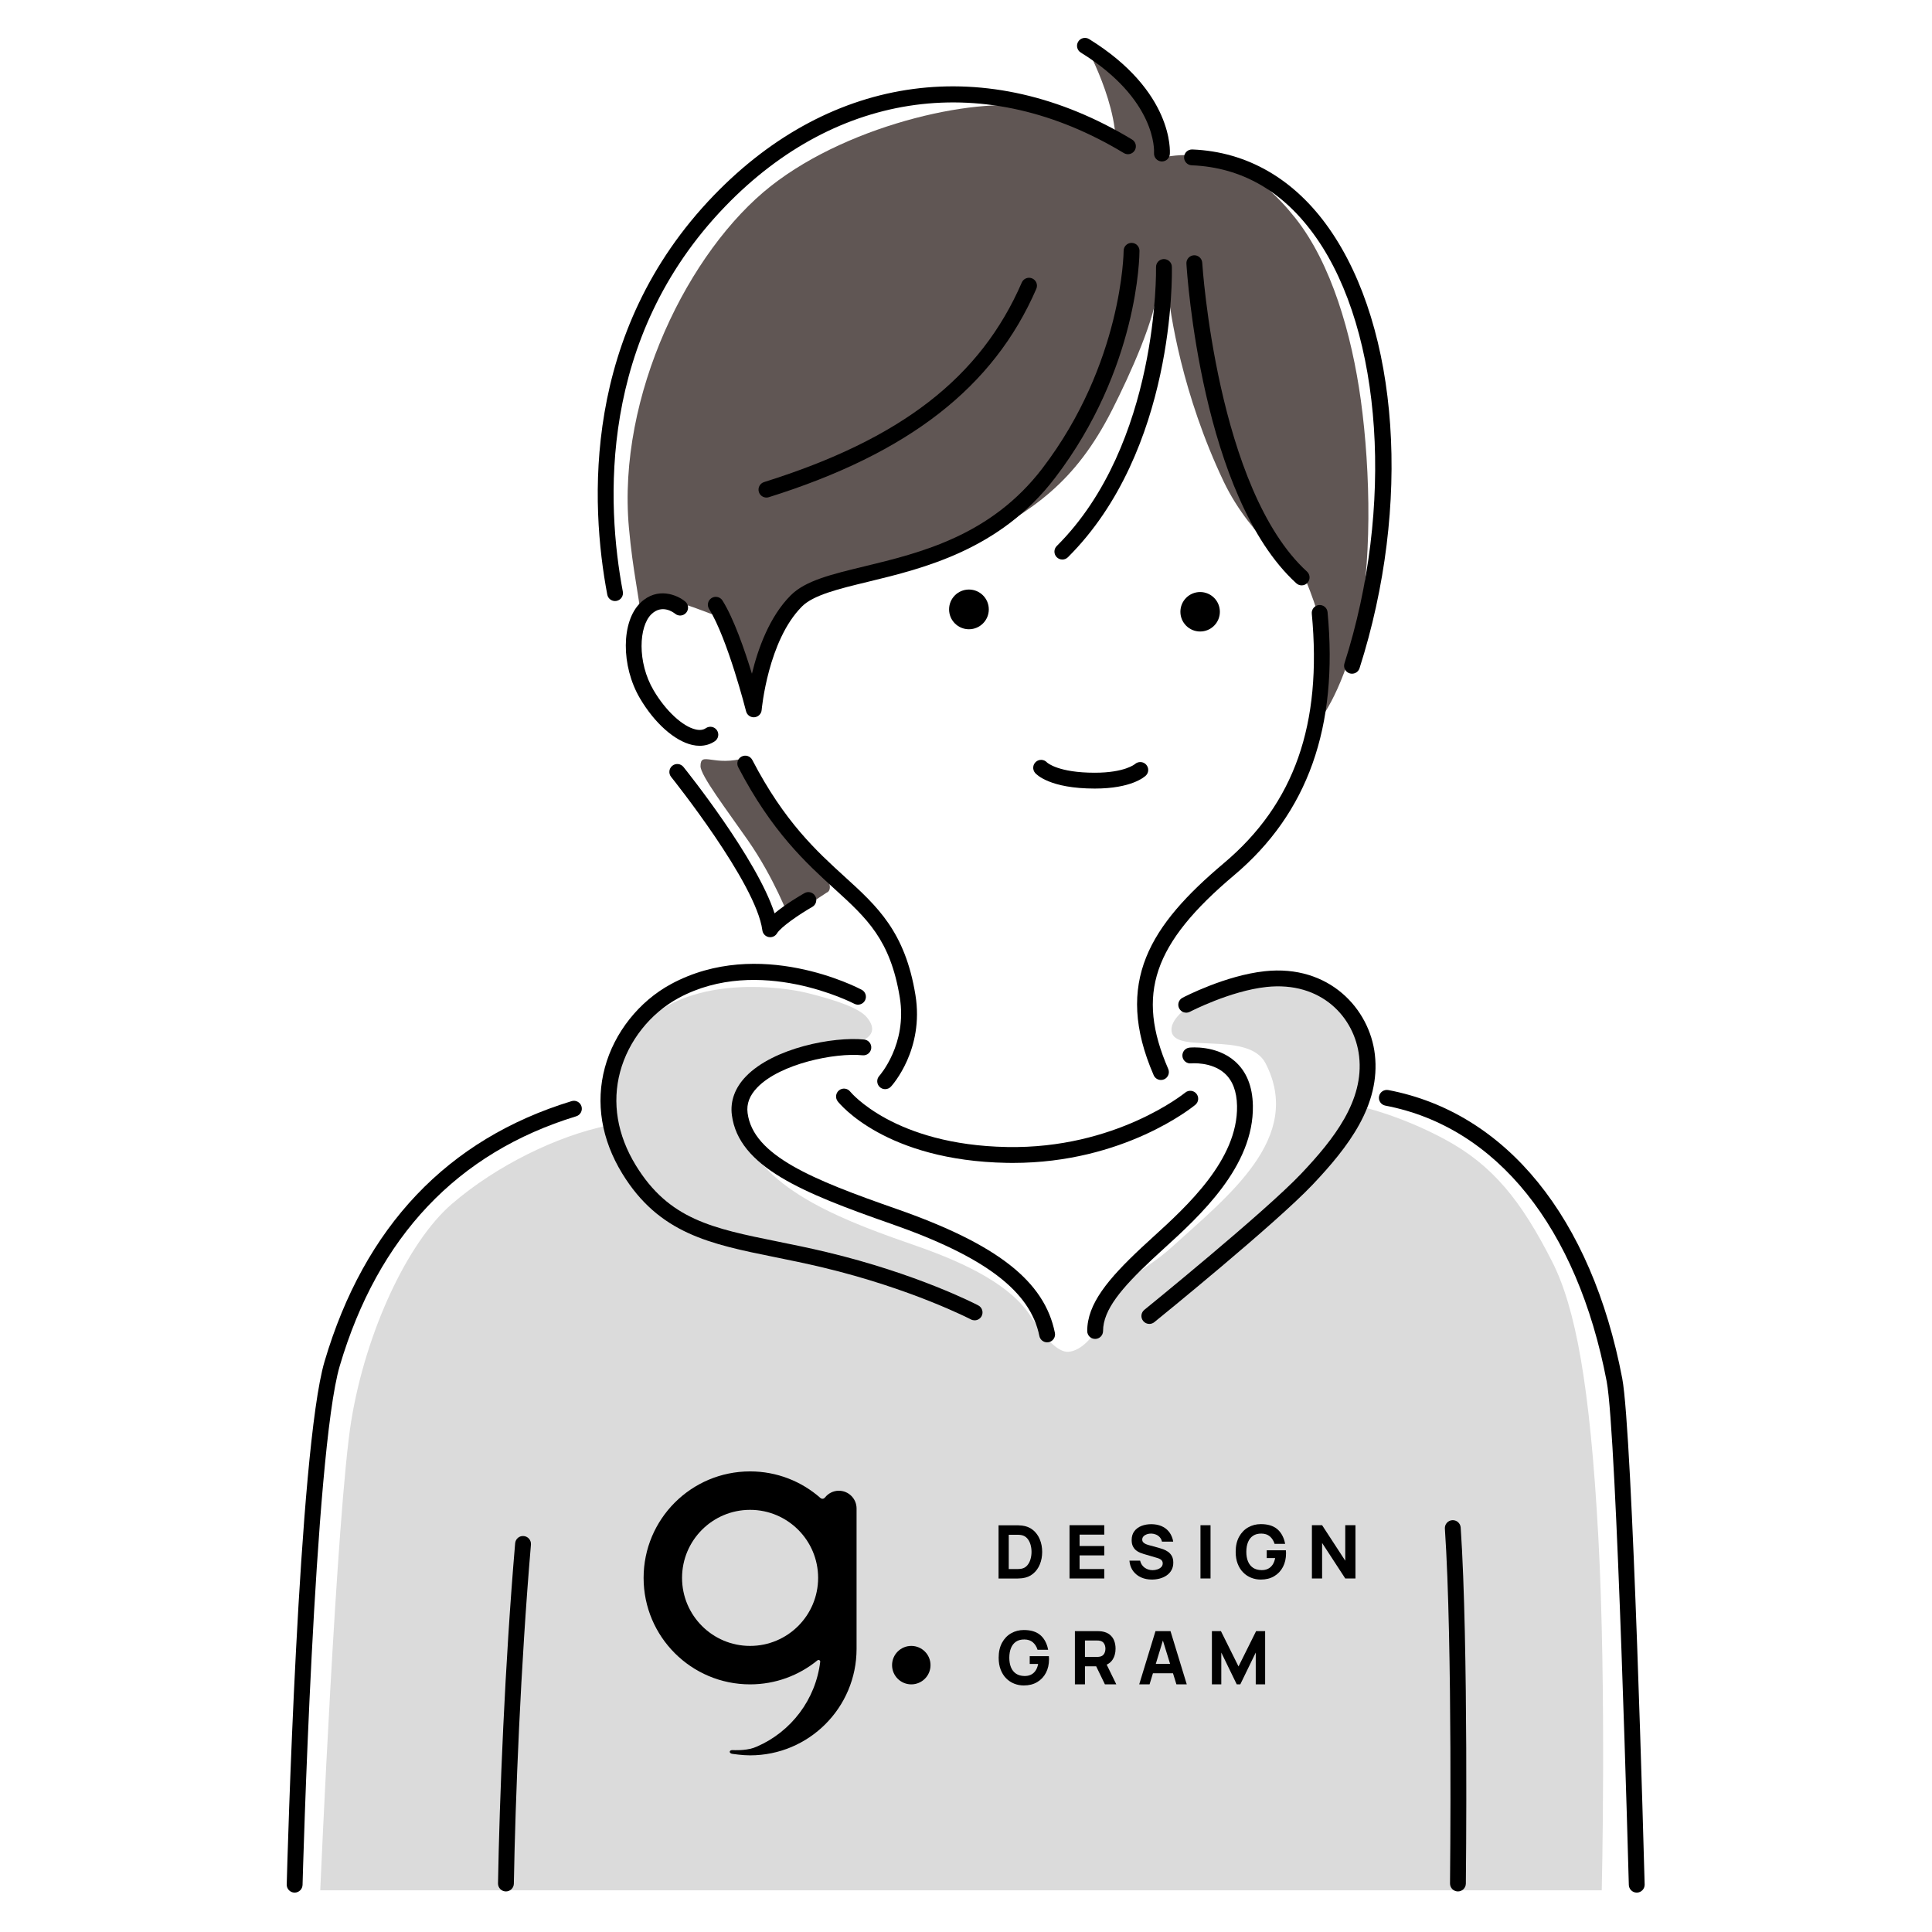
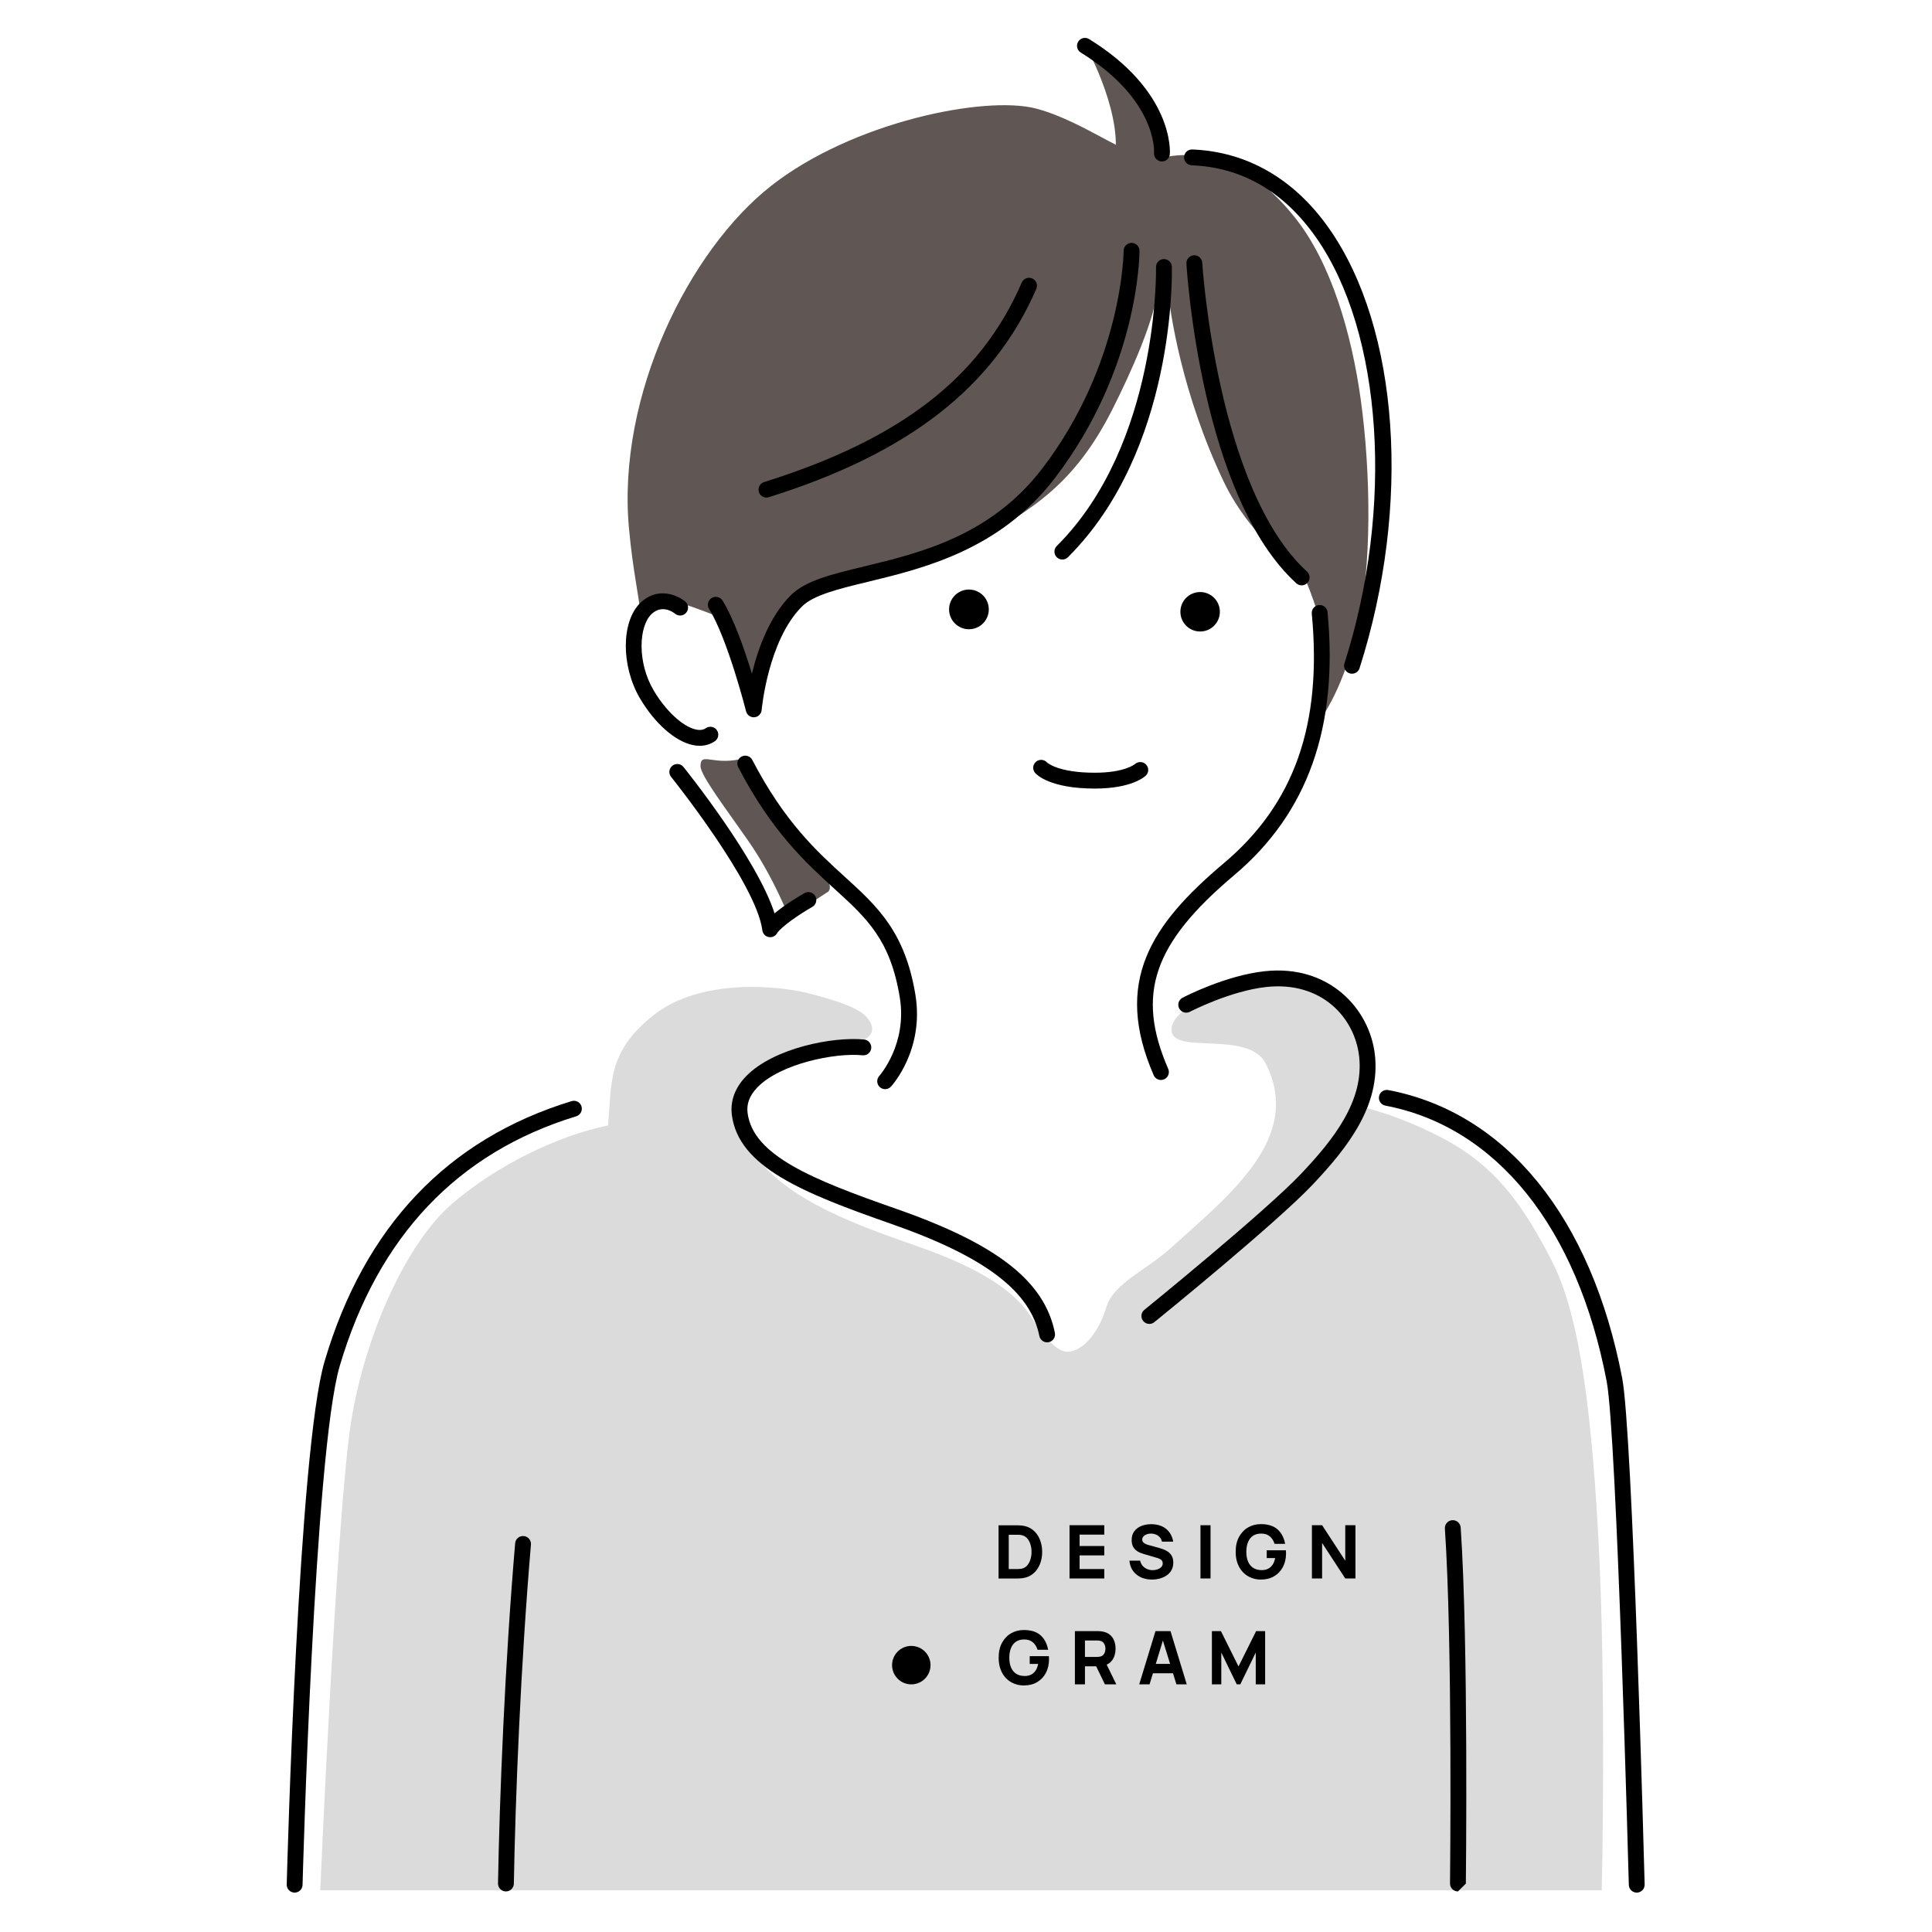
<svg xmlns="http://www.w3.org/2000/svg" version="1.1" x="0px" y="0px" width="500px" height="500px" viewBox="0 0 500 500" style="enable-background:new 0 0 500 500;" xml:space="preserve">
  <style type="text/css">
	.st0{fill:#DBDBDB;}
	.st1{fill:#605654;}
	.st2{fill-rule:evenodd;clip-rule:evenodd;}
</style>
  <g id="box_x5F_col">
    <path id="col_x5F_parka" class="st0" d="M276.415,349.848c3.095-0.122,7.523-3.751,9.887-11.499   c1.934-6.341,10.21-9.456,16.906-15.544   c14.686-13.351,34.226-28.343,24.333-47.596   c-4.4-8.563-23.408-2.332-24.328-8.252s15.261-12.714,19.782-13.14   c4.521-0.425,19.787-0.535,25.135,6.417c5.348,6.952,6.417,11.765,5.883,15.776   c-0.535,4.011-1.604,10.428-1.604,10.428s9.989,2.204,21.583,8.461   c12.289,6.632,19.639,15.741,27.698,31.6   c6.047,11.899,9.811,31.868,11.95,71.174s0.891,91.539,0.891,91.539H137.295   h-7.668h-5.879h-40.87c0,0,4.278-98.492,8.022-121.487   c3.743-22.996,14.575-46.262,26.032-56.138   c11.546-9.952,27.306-17.638,40.408-20.312   c1.07-10.696-0.394-19.009,11.906-28.635s32.354-7.487,39.841-5.615   s13.242,3.893,15.206,6.201c1.964,2.308,2.977,5.564-4.51,7.168   s-31.82,5.348-27.541,21.659c4.278,16.311,28.454,24.642,45.189,30.483   c12.814,4.472,24.369,10.222,29.42,18.282   C270.571,346.758,273.934,349.945,276.415,349.848z" />
    <g id="col_x5F_hair">
      <path class="st1" d="M300.359,40.88c-6.766,1.522-19.029-9.312-32.205-12.78    c-13.177-3.468-47.512,3.412-68.664,20.056s-39.842,54.158-36.721,88.486    c1.05,11.554,2.606,17.29,3.074,23.133c3.309-7.485,11.301-3.429,20.397-0.065    c6.745,7.195,8.289,22.526,8.289,22.526s2.081-20.805,13.523-27.74    c11.443-6.935,29.757-6.427,43.754-14.108    c15.325-8.411,26.267-15.055,36.073-34.43c4.51-8.911,11.468-24.153,11.726-31.966    h2.539c0.616,7.089,3.826,28.098,14.528,50.602    c7.164,15.064,20.719,24.354,20.719,24.354s5.201,11.443,5.201,18.725    s-1.387,19.071-1.387,19.071s5.699-6.442,9.86-23.086    s3.658-41.687,1.108-60.158c-2.347-16.995-7.598-35.303-16.961-47.093    C325.85,44.617,314.229,37.759,300.359,40.88z" />
      <path class="st1" d="M281.274,12.423c0,0,10.224,18.573,6.816,30.501    s15.165,10.224,15.165,10.224s-0.682-17.551-6.305-25.389    S281.274,12.423,281.274,12.423z" />
      <path class="st1" d="M193.185,196.057c0,0,6.894,15.743,15.742,24.785    c8.848,9.042,5.024,10.16,5.024,10.16l-9.767,6.432    c0,0-3.853-10.231-10.599-19.925c-5.54-7.962-12.294-16.816-12.294-19.219    C181.291,194.236,184.706,198.601,193.185,196.057z" />
    </g>
  </g>
  <g id="box_x5F_line">
    <circle cx="250.761" cy="157.711" r="5.139" />
    <circle cx="310.593" cy="158.326" r="5.107" />
    <path d="M283.333,204.08c-11.623,0-15.086-3.628-15.442-4.041   c-0.74-0.858-0.644-2.152,0.214-2.891c0.843-0.726,2.102-0.646,2.847,0.164   c0.144,0.135,2.983,2.668,12.381,2.668c7.76,0,10.363-2.217,10.388-2.24   c0.833-0.731,2.119-0.693,2.877,0.118c0.757,0.811,0.754,2.057-0.035,2.837   C296.212,201.041,292.865,204.08,283.333,204.08z" />
-     <path d="M159.173,155.552c-0.966,0-1.827-0.686-2.012-1.67   c-4.413-23.363-6.694-67.858,27.617-103.363   c30.502-31.562,70.948-36.949,108.197-14.41c0.969,0.586,1.279,1.847,0.693,2.815   c-0.586,0.968-1.848,1.28-2.815,0.693   c-35.497-21.477-74.048-16.338-103.126,13.751   c-33.028,34.177-30.803,77.168-26.538,99.753c0.21,1.112-0.521,2.184-1.634,2.394   C159.427,155.541,159.299,155.552,159.173,155.552z" />
    <path d="M195.071,185.633c-0.931,0-1.755-0.632-1.987-1.548   c-0.047-0.187-4.793-18.834-9.577-26.49c-0.6-0.96-0.308-2.224,0.653-2.825   c0.959-0.598,2.225-0.308,2.825,0.653c2.915,4.664,5.709,12.714,7.613,18.935   c1.542-6.387,4.507-14.754,10.055-20.302c3.786-3.786,10.493-5.41,18.985-7.465   c14.612-3.537,32.798-7.94,46.123-25.375   c20.752-27.152,21.036-56.024,21.036-56.313c0.002-1.13,0.919-2.047,2.05-2.047   c0.001,0,0.001,0,0.002,0c1.131,0.001,2.048,0.918,2.048,2.049   c0,1.232-0.248,30.499-21.879,58.801c-14.207,18.588-33.979,23.374-48.416,26.869   c-7.554,1.829-14.08,3.408-17.051,6.379   c-8.795,8.796-10.421,26.624-10.437,26.803c-0.085,0.997-0.879,1.786-1.877,1.867   C195.182,185.631,195.126,185.633,195.071,185.633z" />
    <path d="M181.074,193.009c-0.613,0-1.244-0.072-1.891-0.216   c-4.581-1.024-9.775-5.638-13.552-12.045c-4.957-8.406-4.887-19.988,0.151-24.786   c4.374-4.165,9.464-2.013,11.543-0.296c0.873,0.722,0.996,2.013,0.275,2.886   c-0.719,0.872-2.005,0.996-2.877,0.283c-0.549-0.439-3.408-2.482-6.115,0.096   c-3.282,3.126-3.756,12.428,0.554,19.735c3.123,5.295,7.509,9.364,10.915,10.125   c1.063,0.239,1.916,0.124,2.609-0.349c0.938-0.638,2.213-0.395,2.849,0.539   c0.638,0.936,0.396,2.211-0.539,2.849   C183.849,192.611,182.516,193.009,181.074,193.009z" />
    <path d="M229.074,281.872c-0.495,0-0.992-0.178-1.385-0.54   c-0.834-0.766-0.89-2.063-0.124-2.897c0.069-0.076,7.274-8.184,5.303-20.277   c-2.44-14.964-8.521-20.497-16.938-28.155c-7.209-6.56-16.18-14.724-24.876-31.442   c-0.523-1.004-0.132-2.242,0.873-2.765c1.006-0.525,2.242-0.132,2.765,0.873   c8.359,16.069,16.667,23.63,23.998,30.301   c8.346,7.595,15.554,14.155,18.224,30.528c2.302,14.119-5.975,23.325-6.328,23.71   C230.181,281.649,229.628,281.872,229.074,281.872z" />
    <path d="M300.454,279.499c-0.792,0-1.546-0.461-1.882-1.234   c-10.472-24.121-0.809-38.887,18.177-54.892   c18.225-15.362,25.452-35.875,22.742-64.553c-0.106-1.127,0.721-2.128,1.848-2.234   c1.138-0.107,2.128,0.722,2.234,1.848c2.808,29.724-5.102,51.992-24.182,68.074   c-20.982,17.688-25.446,30.805-17.058,50.124   c0.45,1.039-0.026,2.246-1.064,2.698   C301.004,279.444,300.727,279.499,300.454,279.499z" />
    <path d="M274.936,144.808c-0.527,0-1.052-0.201-1.452-0.604   c-0.799-0.802-0.797-2.1,0.006-2.899c26.509-26.398,25.701-71.706,25.69-72.161   c-0.028-1.131,0.866-2.072,1.998-2.1c1.139,0.001,2.071,0.866,2.1,1.997   c0.049,1.927,0.883,47.509-26.895,75.169   C275.982,144.608,275.46,144.808,274.936,144.808z" />
    <path d="M336.866,151.491c-0.493,0-0.988-0.177-1.381-0.536   c-24.547-22.406-28.293-80.265-28.44-82.718   c-0.068-1.13,0.793-2.101,1.923-2.169c1.104-0.078,2.101,0.792,2.169,1.923   c0.036,0.584,3.794,58.652,27.112,79.935c0.836,0.764,0.895,2.06,0.132,2.897   C337.977,151.266,337.422,151.491,336.866,151.491z" />
    <path d="M349.897,174.355c-0.206,0-0.416-0.032-0.624-0.098   c-1.079-0.345-1.674-1.498-1.329-2.577c12.885-40.313,9.879-85.615-7.31-110.166   c-8.339-11.912-19.182-18.216-32.227-18.736c-1.131-0.045-2.011-0.998-1.966-2.13   c0.045-1.13,0.969-1.993,2.13-1.966c14.19,0.566,26.439,7.648,35.422,20.481   c18.158,25.936,21.315,71.655,7.857,113.765   C351.572,173.8,350.765,174.355,349.897,174.355z" />
    <path d="M199.329,242.546c-0.14,0-0.281-0.014-0.422-0.044   c-0.853-0.179-1.498-0.878-1.611-1.742c-1.59-12.213-23.392-39.425-23.612-39.699   c-0.71-0.882-0.57-2.172,0.312-2.882c0.879-0.711,2.172-0.573,2.882,0.311   c0.846,1.051,19.036,23.759,23.575,37.884c2.889-2.414,6.738-4.663,7.738-5.233   c0.984-0.562,2.237-0.218,2.797,0.765c0.561,0.983,0.218,2.235-0.765,2.797   c-3.165,1.807-8.093,5.128-9.141,6.856   C200.705,242.179,200.035,242.546,199.329,242.546z" />
-     <path d="M283.422,346.514c-1.132,0-2.05-0.918-2.05-2.05   c0-7.002,5.363-13.436,14.018-21.55c0.905-0.849,1.906-1.76,2.971-2.73   c8.775-7.989,22.034-20.061,21.783-33.975c-0.067-3.766-1.155-6.609-3.232-8.452   c-3.432-3.044-8.598-2.561-8.651-2.553c-1.121,0.114-2.132-0.702-2.249-1.825   c-0.118-1.123,0.691-2.13,1.814-2.252c0.282-0.031,6.965-0.704,11.775,3.535   c2.992,2.636,4.553,6.495,4.644,11.473c0.284,15.771-13.801,28.595-23.123,37.081   c-1.05,0.956-2.035,1.853-2.927,2.689c-7.855,7.363-12.722,13.037-12.722,18.559   C285.472,345.596,284.554,346.514,283.422,346.514z" />
    <path d="M297.449,342.629c-0.597,0-1.188-0.259-1.594-0.759   c-0.713-0.88-0.578-2.171,0.301-2.884c0.311-0.251,31.168-25.293,40.592-35.24   c8.552-9.027,16.288-18.951,14.994-30.351   c-1.147-10.093-9.76-19.503-24.005-17.965c-9.377,1.014-19.693,6.366-19.796,6.419   c-1.001,0.526-2.242,0.138-2.767-0.865c-0.526-1.003-0.138-2.241,0.865-2.767   c0.447-0.235,11.094-5.765,21.258-6.864c16.711-1.815,27.176,9.768,28.52,21.579   c1.483,13.066-6.857,23.886-16.091,33.634   c-9.608,10.142-39.71,34.57-40.986,35.605   C298.359,342.479,297.903,342.629,297.449,342.629z" />
    <path d="M423.586,489.805c-1.107,0-2.019-0.883-2.048-1.996   c-0.031-1.165-3.121-116.649-5.731-130.308   c-7.615-39.872-28.494-65.884-57.28-71.367   c-1.112-0.212-1.842-1.285-1.631-2.397c0.212-1.112,1.287-1.835,2.397-1.631   c30.527,5.815,52.592,33.015,60.541,74.627   c2.671,13.984,5.675,126.198,5.801,130.969c0.03,1.131-0.863,2.074-1.995,2.104   C423.623,489.805,423.604,489.805,423.586,489.805z" />
    <path d="M76.253,489.805c-0.018,0-0.037,0-0.055,0c-1.132-0.03-2.025-0.973-1.995-2.104   c0.121-4.584,3.053-112.551,9.791-135.353   c10.312-34.904,31.824-57.572,63.937-67.376c1.082-0.334,2.228,0.279,2.559,1.362   c0.33,1.083-0.279,2.229-1.362,2.559c-30.714,9.375-51.305,31.115-61.203,64.615   c-6.585,22.291-9.594,133.183-9.624,134.3   C78.272,488.923,77.36,489.805,76.253,489.805z" />
    <path d="M270.992,347.396c-0.957,0-1.813-0.674-2.008-1.648   c-2.323-11.614-14.161-20.567-38.38-29.03   c-23.021-8.044-39.452-14.771-41.197-28.141c-0.47-3.605,0.798-7.074,3.668-10.032   c7.162-7.381,22.622-10.32,30.566-9.518c1.126,0.113,1.948,1.117,1.836,2.244   c-0.112,1.126-1.099,1.947-2.244,1.836c-7.126-0.719-21.269,2.165-27.214,8.294   c-2.024,2.085-2.856,4.259-2.544,6.645c1.44,11.044,16.859,17.246,38.484,24.802   c26.094,9.117,38.37,18.716,41.047,32.095c0.222,1.11-0.497,2.19-1.608,2.412   C271.26,347.383,271.125,347.396,270.992,347.396z" />
-     <path d="M252.224,341.7c-0.32,0-0.645-0.075-0.948-0.233   c-0.151-0.079-15.41-7.977-38.386-13.459c-4.375-1.044-8.442-1.868-12.374-2.665   c-16.733-3.39-29.949-6.068-39.473-21.624   c-5.402-8.824-6.961-18.307-4.506-27.425c2.437-9.056,8.842-17.138,17.131-21.619   c22.809-12.33,48.268,0.904,49.341,1.474c1,0.531,1.379,1.771,0.85,2.77   c-0.532,1-1.769,1.379-2.771,0.853c-0.244-0.128-24.618-12.763-45.47-1.489   c-7.318,3.956-12.972,11.088-15.122,19.077   c-2.154,8.004-0.756,16.379,4.045,24.22   c8.59,14.033,19.809,16.305,36.79,19.746c3.967,0.803,8.068,1.635,12.511,2.695   c23.508,5.609,38.701,13.481,39.335,13.813c1.003,0.526,1.391,1.764,0.867,2.767   C253.677,341.3,252.963,341.7,252.224,341.7z" />
-     <path d="M262.131,300.961c-0.516,0-1.031-0.005-1.553-0.014   c-31.358-0.567-43.274-15.276-43.766-15.901   c-0.7-0.891-0.546-2.179,0.344-2.879c0.891-0.7,2.18-0.546,2.879,0.344   c0.105,0.132,11.361,13.807,40.617,14.336   c28.066,0.534,45.908-13.938,46.085-14.084c0.874-0.72,2.165-0.594,2.885,0.278   c0.72,0.873,0.598,2.163-0.274,2.884   C308.591,286.549,290.819,300.961,262.131,300.961z" />
    <path d="M300.71,41.784c-0.053,0-0.107-0.002-0.162-0.006   c-1.124-0.088-1.966-1.068-1.885-2.191c0.037-0.578,0.653-13.864-18.96-25.988   c-0.963-0.596-1.261-1.859-0.666-2.822c0.596-0.962,1.856-1.26,2.822-0.666   c21.899,13.537,20.944,29.125,20.893,29.783   C302.668,40.969,301.771,41.784,300.71,41.784z" />
    <path d="M198.353,128.768c-0.872,0-1.681-0.562-1.955-1.437   c-0.339-1.081,0.262-2.231,1.342-2.57c35.45-11.113,56.019-27.039,66.694-51.64   c0.45-1.039,1.659-1.517,2.697-1.065c1.039,0.45,1.515,1.659,1.065,2.697   c-11.041,25.442-33.038,42.575-69.228,53.92   C198.763,128.737,198.556,128.768,198.353,128.768z" />
    <path d="M130.936,489.501c-0.013,0-0.025,0-0.037,0   c-1.132-0.02-2.034-0.955-2.014-2.086c0.386-21.967,1.755-56.626,4.436-88.018   c0.097-1.128,1.079-1.977,2.217-1.869c1.128,0.097,1.965,1.089,1.869,2.217   c-2.674,31.29-4.038,65.84-4.422,87.741   C132.965,488.606,132.051,489.501,130.936,489.501z" />
-     <path d="M377.313,489.501c-0.009,0-0.017,0-0.025,0   c-1.132-0.014-2.039-0.941-2.026-2.074c0.007-0.617,0.696-62.024-1.327-91.817   c-0.077-1.13,0.777-2.108,1.906-2.184c1.121-0.077,2.108,0.776,2.184,1.906   c2.034,29.955,1.344,91.525,1.337,92.144   C379.349,488.598,378.433,489.501,377.313,489.501z" />
+     <path d="M377.313,489.501c-0.009,0-0.017,0-0.025,0   c-1.132-0.014-2.039-0.941-2.026-2.074c0.007-0.617,0.696-62.024-1.327-91.817   c-0.077-1.13,0.777-2.108,1.906-2.184c1.121-0.077,2.108,0.776,2.184,1.906   c2.034,29.955,1.344,91.525,1.337,92.144   z" />
  </g>
  <g id="box_x5F_logo">
    <g id="logo_x5F_design-gram">
      <g>
        <g>
-           <path d="M217.087,385.801c-1.462,0-2.749,0.696-3.591,1.761      c-0.011,0.003-0.025,0.002-0.032,0.012c-0.14,0.186-0.362,0.306-0.613,0.306      c-0.195,0-0.372-0.073-0.507-0.192c-0.001-0.001-0.002-0-0.003-0.001      c-4.857-4.285-11.232-6.89-18.219-6.89c-15.22,0-27.558,12.338-27.558,27.558      c0,15.22,12.338,27.558,27.558,27.558c6.61,0,12.675-2.33,17.423-6.21      c0,0-0,0.001,0,0.001c0.18-0.147,0.447-0.137,0.615,0.031      c0.072,0.072,0.105,0.163,0.119,0.257c-1.169,9.878-7.55,18.155-16.323,21.992      c-0.003,0.001-0.005,0.002-0.007,0.003c-0.315,0.137-0.642,0.249-0.963,0.375      c-2.277,0.739-4.96,0.573-5.434,0.562c-0.903-0.022-0.94,0.844-0.023,0.972      c0.165,0.023,0.776,0.116,1.512,0.192c1.013,0.115,2.037,0.196,3.081,0.196      c15.22,0,27.558-12.338,27.558-27.558v-5.712V408.355v-17.96      C221.68,387.858,219.623,385.801,217.087,385.801z M194.122,425.961      c-9.724,0-17.607-7.883-17.607-17.607c0-9.724,7.883-17.607,17.607-17.607      c9.724,0,17.607,7.883,17.607,17.607      C211.728,418.079,203.845,425.961,194.122,425.961z" />
-         </g>
+           </g>
        <circle class="st2" cx="235.842" cy="430.937" r="4.976" />
      </g>
      <g>
        <path d="M288.898,435.908l-2.488-5.104c0.602-0.267,1.081-0.652,1.436-1.158     c0.574-0.82,0.861-1.806,0.861-2.961c0-0.772-0.124-1.472-0.373-2.1     c-0.248-0.628-0.636-1.15-1.162-1.564c-0.526-0.415-1.2-0.686-2.023-0.813     c-0.179-0.032-0.381-0.052-0.608-0.062c-0.227-0.009-0.407-0.014-0.541-0.014     h-5.817v13.778h2.602v-4.669h2.904l2.262,4.669H288.898z M280.784,424.561h3.1     c0.134,0,0.281,0.006,0.44,0.019c0.159,0.013,0.306,0.038,0.44,0.076     c0.351,0.096,0.622,0.257,0.813,0.483c0.191,0.227,0.324,0.478,0.397,0.756     c0.073,0.277,0.11,0.541,0.11,0.79c0,0.249-0.036,0.512-0.11,0.789     c-0.073,0.278-0.206,0.53-0.397,0.756c-0.191,0.226-0.463,0.387-0.813,0.483     c-0.134,0.038-0.281,0.064-0.44,0.076c-0.16,0.013-0.306,0.019-0.44,0.019     h-3.1V424.561z" />
        <path d="M304.455,435.908h2.679l-4.21-13.778h-3.885l-4.21,13.778h2.679     l0.872-2.87h5.188L304.455,435.908z M299.12,430.608l1.835-6.038l1.864,6.038     H299.12z" />
        <path d="M313.64,435.908v-13.778h2.334l4.554,9.147l4.554-9.147h2.334v13.778     h-2.43v-8.229l-4,8.229h-0.918l-4-8.229v8.229H313.64z" />
        <path d="M271.475,429.058c-0.006-0.21-0.016-0.357-0.029-0.44h-4.956v2.01h2.181     c-0.14,0.727-0.377,1.323-0.708,1.789c-0.332,0.466-0.738,0.807-1.22,1.024     c-0.482,0.217-1.019,0.319-1.612,0.306c-0.874-0.013-1.601-0.214-2.181-0.603     c-0.58-0.389-1.016-0.934-1.306-1.636c-0.29-0.702-0.435-1.531-0.435-2.488     c0-0.957,0.145-1.792,0.435-2.507c0.29-0.714,0.726-1.266,1.306-1.655     c0.581-0.389,1.308-0.577,2.181-0.564c0.88,0.006,1.603,0.251,2.167,0.732     c0.564,0.482,0.971,1.124,1.22,1.928c0,0,0,0,0,0     h2.735c-0.036-0.208-0.115-0.551-0.173-0.754     c-0.37-1.289-1.012-2.368-1.94-3.121c-1.014-0.823-2.408-1.234-4.181-1.234     c-1.199,0-2.292,0.281-3.277,0.842c-0.986,0.562-1.77,1.377-2.354,2.445     c-0.583,1.069-0.876,2.365-0.876,3.889c0,1.167,0.174,2.197,0.522,3.09     c0.348,0.893,0.823,1.643,1.426,2.248c0.603,0.606,1.296,1.064,2.081,1.373     c0.785,0.31,1.611,0.464,2.478,0.464c1.327,0,2.478-0.289,3.454-0.866     c0.976-0.578,1.732-1.377,2.268-2.397c0.535-1.02,0.803-2.191,0.803-3.511     C271.484,429.39,271.481,429.268,271.475,429.058z" />
      </g>
      <g>
        <path d="M258.424,408.522v-13.778h4.458c0.108,0,0.332,0.003,0.67,0.009     c0.338,0.006,0.663,0.029,0.976,0.067c1.11,0.134,2.051,0.52,2.822,1.158     c0.772,0.638,1.359,1.448,1.761,2.43c0.402,0.982,0.603,2.057,0.603,3.224     c0,1.167-0.201,2.242-0.603,3.224c-0.402,0.983-0.988,1.793-1.761,2.43     c-0.772,0.638-1.713,1.024-2.822,1.158c-0.313,0.038-0.638,0.061-0.976,0.067     c-0.338,0.006-0.562,0.009-0.67,0.009H258.424z M261.065,406.073h1.818     c0.172,0,0.405-0.005,0.698-0.014c0.293-0.01,0.558-0.037,0.794-0.081     c0.599-0.121,1.089-0.402,1.468-0.842c0.38-0.44,0.66-0.969,0.842-1.588     c0.181-0.619,0.273-1.256,0.273-1.914c0-0.689-0.094-1.342-0.282-1.962     c-0.188-0.619-0.474-1.141-0.857-1.569c-0.383-0.427-0.864-0.698-1.445-0.813     c-0.236-0.051-0.501-0.08-0.794-0.086c-0.293-0.006-0.526-0.009-0.698-0.009     h-1.818V406.073z" />
        <path d="M276.794,408.503V394.726h8.993v2.43h-6.391v2.947h6.391v2.43h-6.391     v3.54h6.391v2.43H276.794z" />
        <path d="M310.683,408.503V394.726h2.603v13.778H310.683z" />
        <path d="M339.521,408.503V394.726h2.64l5.99,9.185v-9.185h2.641v13.778h-2.641     l-5.99-9.185v9.185H339.521z" />
        <path d="M302.273,401.591c-0.399-0.277-0.815-0.494-1.249-0.651     c-0.434-0.156-0.829-0.282-1.186-0.378l-2.392-0.651     c-0.293-0.076-0.581-0.172-0.861-0.287c-0.281-0.115-0.513-0.266-0.698-0.455     c-0.185-0.188-0.277-0.432-0.277-0.732c0-0.325,0.113-0.606,0.34-0.842     c0.226-0.236,0.52-0.416,0.88-0.541s0.745-0.18,1.153-0.167     c0.415,0.013,0.812,0.099,1.191,0.258c0.38,0.159,0.707,0.392,0.981,0.698     c0.274,0.306,0.462,0.682,0.564,1.129h2.901     c-0.03-0.205-0.068-0.397-0.083-0.452c-0.034-0.125-0.059-0.217-0.076-0.272     c-0.02-0.065-0.04-0.129-0.062-0.193c-0.004-0.012-0.008-0.024-0.012-0.035     c-0.224-0.657-0.539-1.229-0.947-1.712c-0.504-0.596-1.129-1.051-1.875-1.363     c-0.746-0.312-1.595-0.475-2.545-0.488c-0.944-0.006-1.805,0.14-2.583,0.44     c-0.779,0.3-1.4,0.756-1.866,1.368s-0.698,1.381-0.698,2.306     c0,0.657,0.11,1.2,0.33,1.631c0.22,0.431,0.496,0.777,0.828,1.039     c0.332,0.262,0.675,0.463,1.029,0.602c0.354,0.141,0.665,0.249,0.933,0.325     l3.578,1.053c0.268,0.083,0.489,0.175,0.665,0.277     c0.175,0.102,0.311,0.21,0.407,0.325c0.095,0.115,0.164,0.238,0.206,0.369     c0.041,0.131,0.062,0.266,0.062,0.407c0,0.382-0.129,0.705-0.388,0.966     c-0.258,0.262-0.589,0.459-0.99,0.593c-0.402,0.134-0.817,0.201-1.244,0.201     c-0.765,0-1.448-0.214-2.048-0.641c-0.599-0.427-0.995-1.036-1.186-1.828h-2.76     c0.012,0.171,0.045,0.431,0.085,0.64c0.16,0.83,0.477,1.554,0.957,2.169     c0.526,0.673,1.199,1.189,2.019,1.55c0.82,0.36,1.74,0.541,2.761,0.541     c0.702,0,1.382-0.089,2.043-0.268c0.66-0.178,1.252-0.448,1.775-0.809     c0.523-0.36,0.939-0.816,1.248-1.368c0.31-0.551,0.464-1.197,0.464-1.937     c0-0.695-0.129-1.269-0.388-1.722S302.671,401.868,302.273,401.591z" />
        <path d="M332.814,401.653c-0.006-0.21-0.016-0.357-0.029-0.44h-4.956v2.01h2.181     c-0.14,0.727-0.377,1.323-0.708,1.789c-0.332,0.466-0.738,0.807-1.22,1.024     c-0.482,0.217-1.019,0.319-1.612,0.306c-0.874-0.013-1.601-0.214-2.181-0.603     c-0.58-0.389-1.016-0.934-1.306-1.636c-0.29-0.702-0.435-1.531-0.435-2.488     c0-0.957,0.145-1.792,0.435-2.507c0.29-0.714,0.726-1.266,1.306-1.655     c0.581-0.389,1.308-0.577,2.181-0.564c0.88,0.006,1.603,0.251,2.167,0.732     s0.971,1.124,1.22,1.928c0,0,0,0,0,0h2.735     c-0.036-0.208-0.115-0.551-0.173-0.754c-0.37-1.289-1.012-2.368-1.94-3.121     c-1.014-0.823-2.408-1.234-4.181-1.234c-1.199,0-2.292,0.281-3.277,0.842     c-0.986,0.562-1.77,1.377-2.354,2.445c-0.583,1.069-0.876,2.365-0.876,3.889     c0,1.167,0.174,2.197,0.522,3.09c0.348,0.893,0.823,1.643,1.426,2.248     c0.603,0.606,1.296,1.064,2.081,1.373c0.785,0.31,1.611,0.464,2.478,0.464     c1.327,0,2.478-0.289,3.454-0.866c0.976-0.578,1.732-1.377,2.268-2.397     c0.535-1.02,0.803-2.191,0.803-3.511     C332.823,401.985,332.82,401.863,332.814,401.653z" />
      </g>
    </g>
  </g>
</svg>